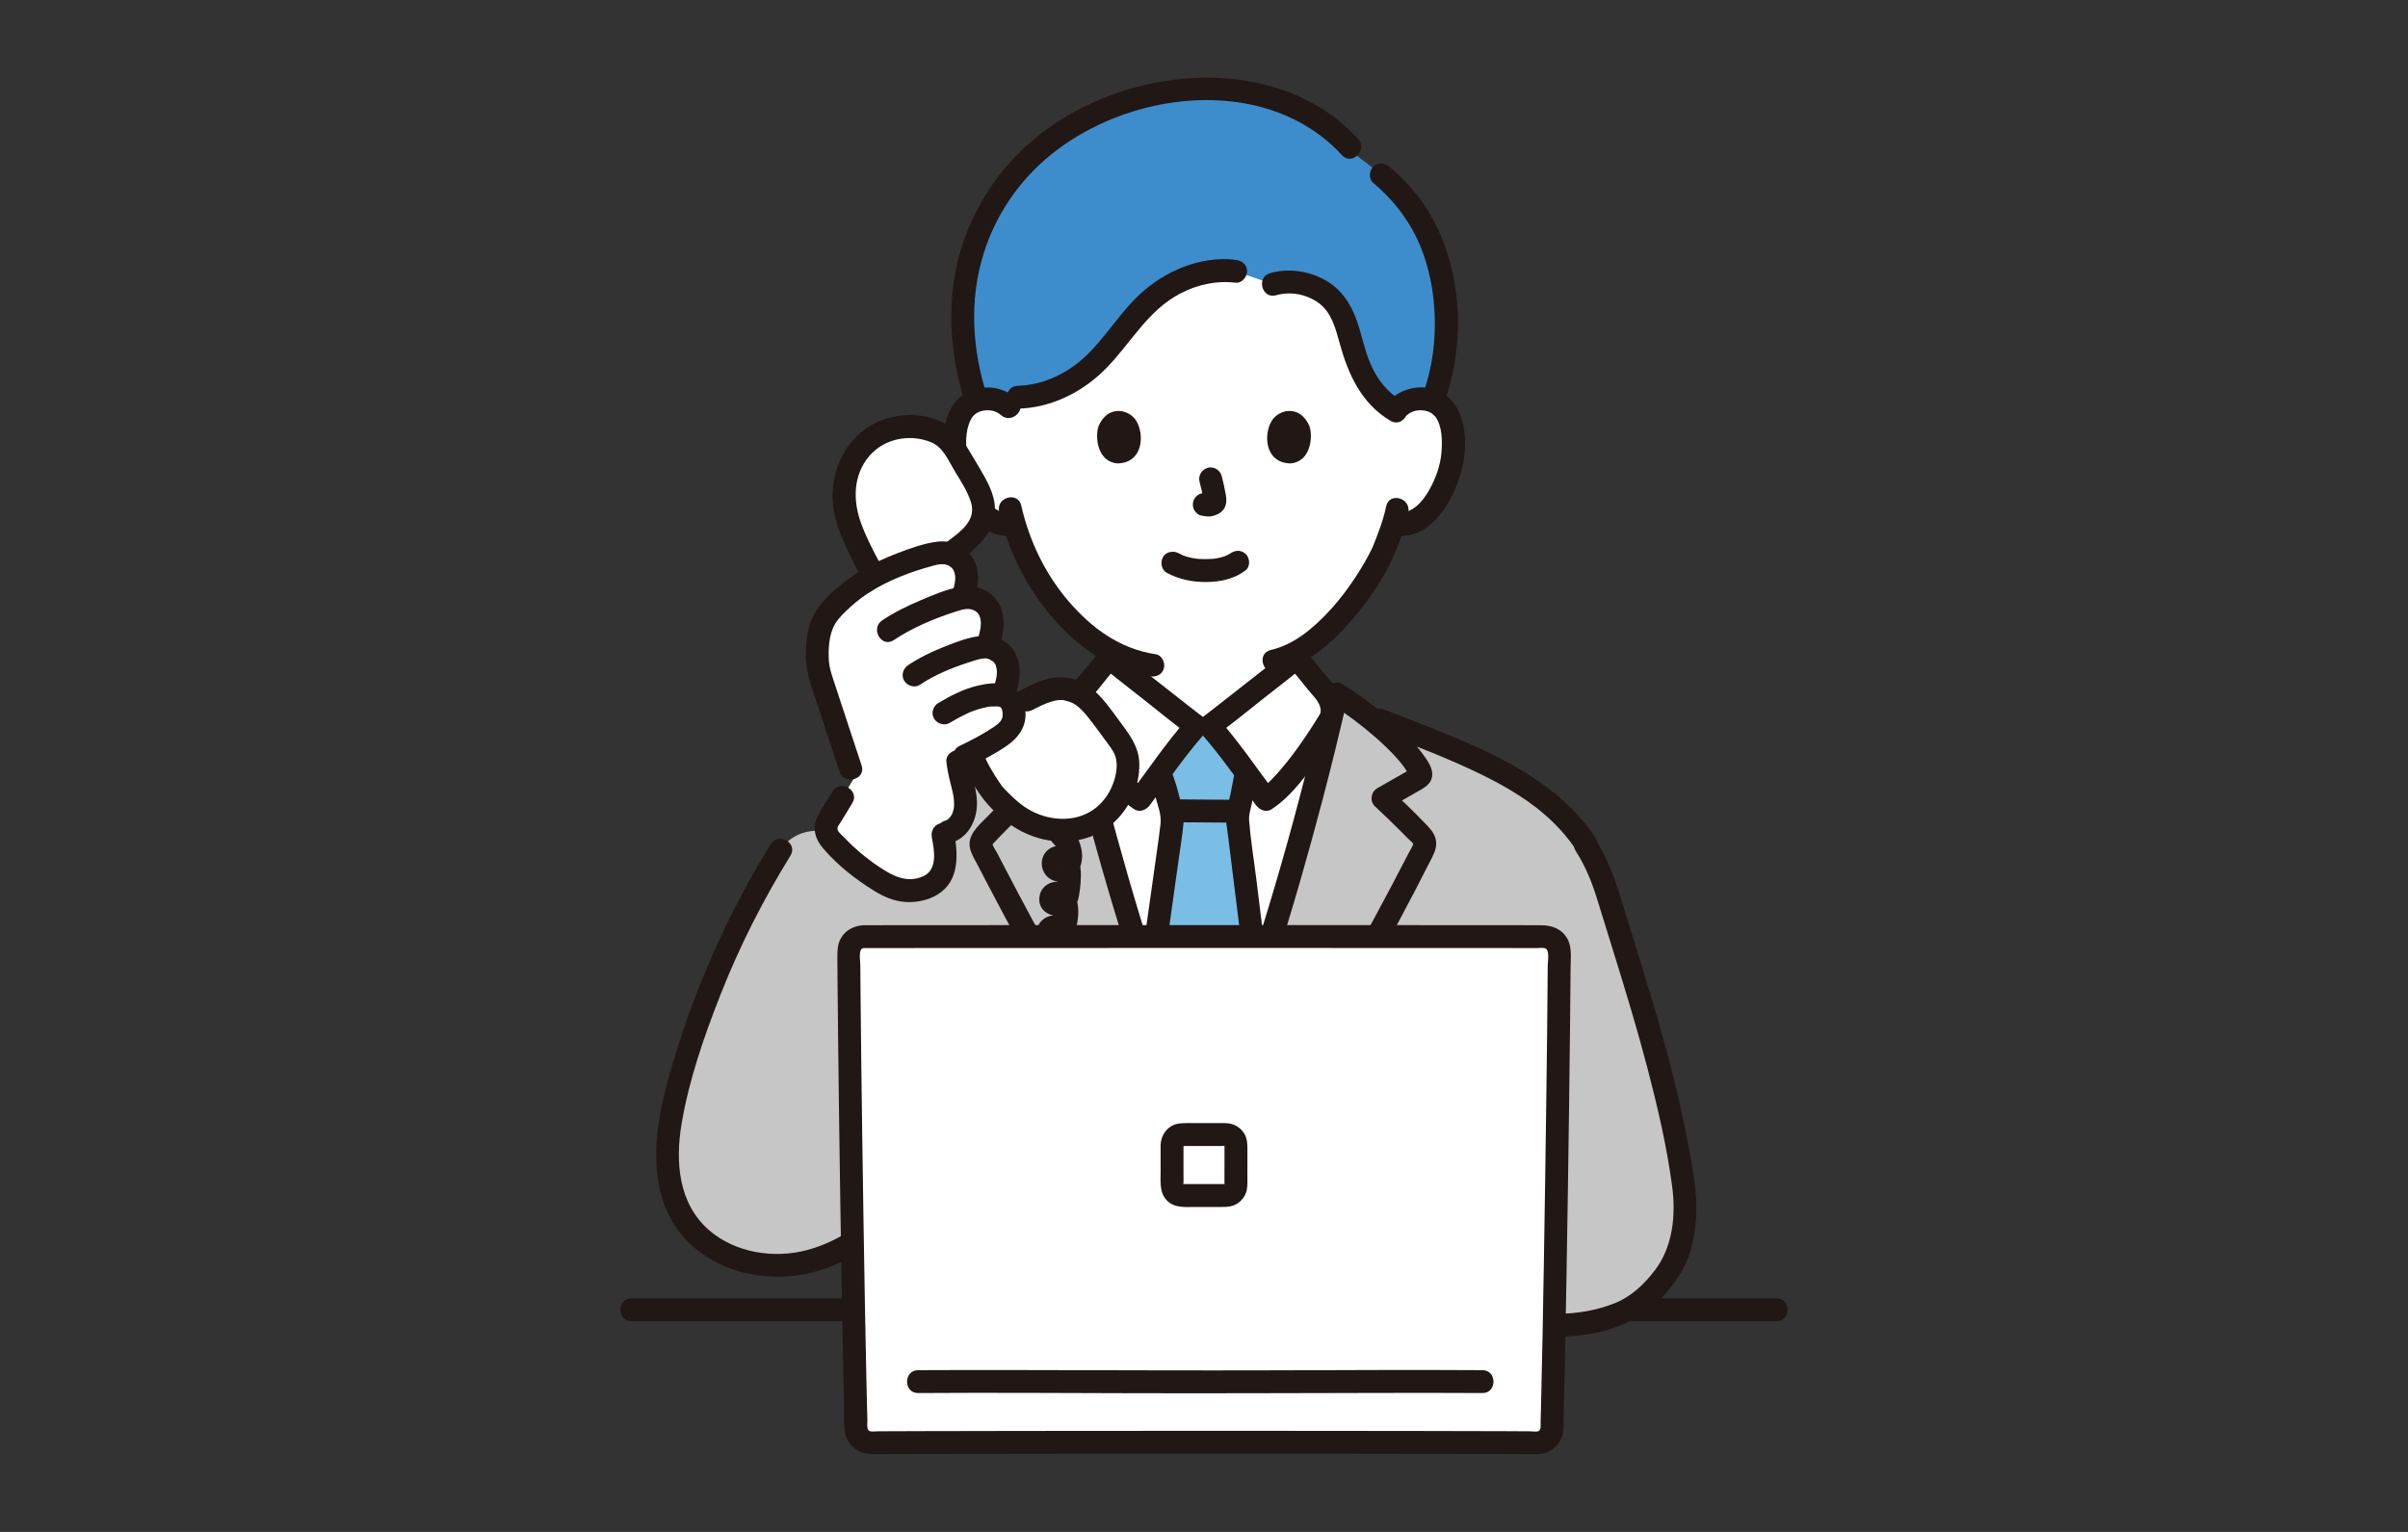
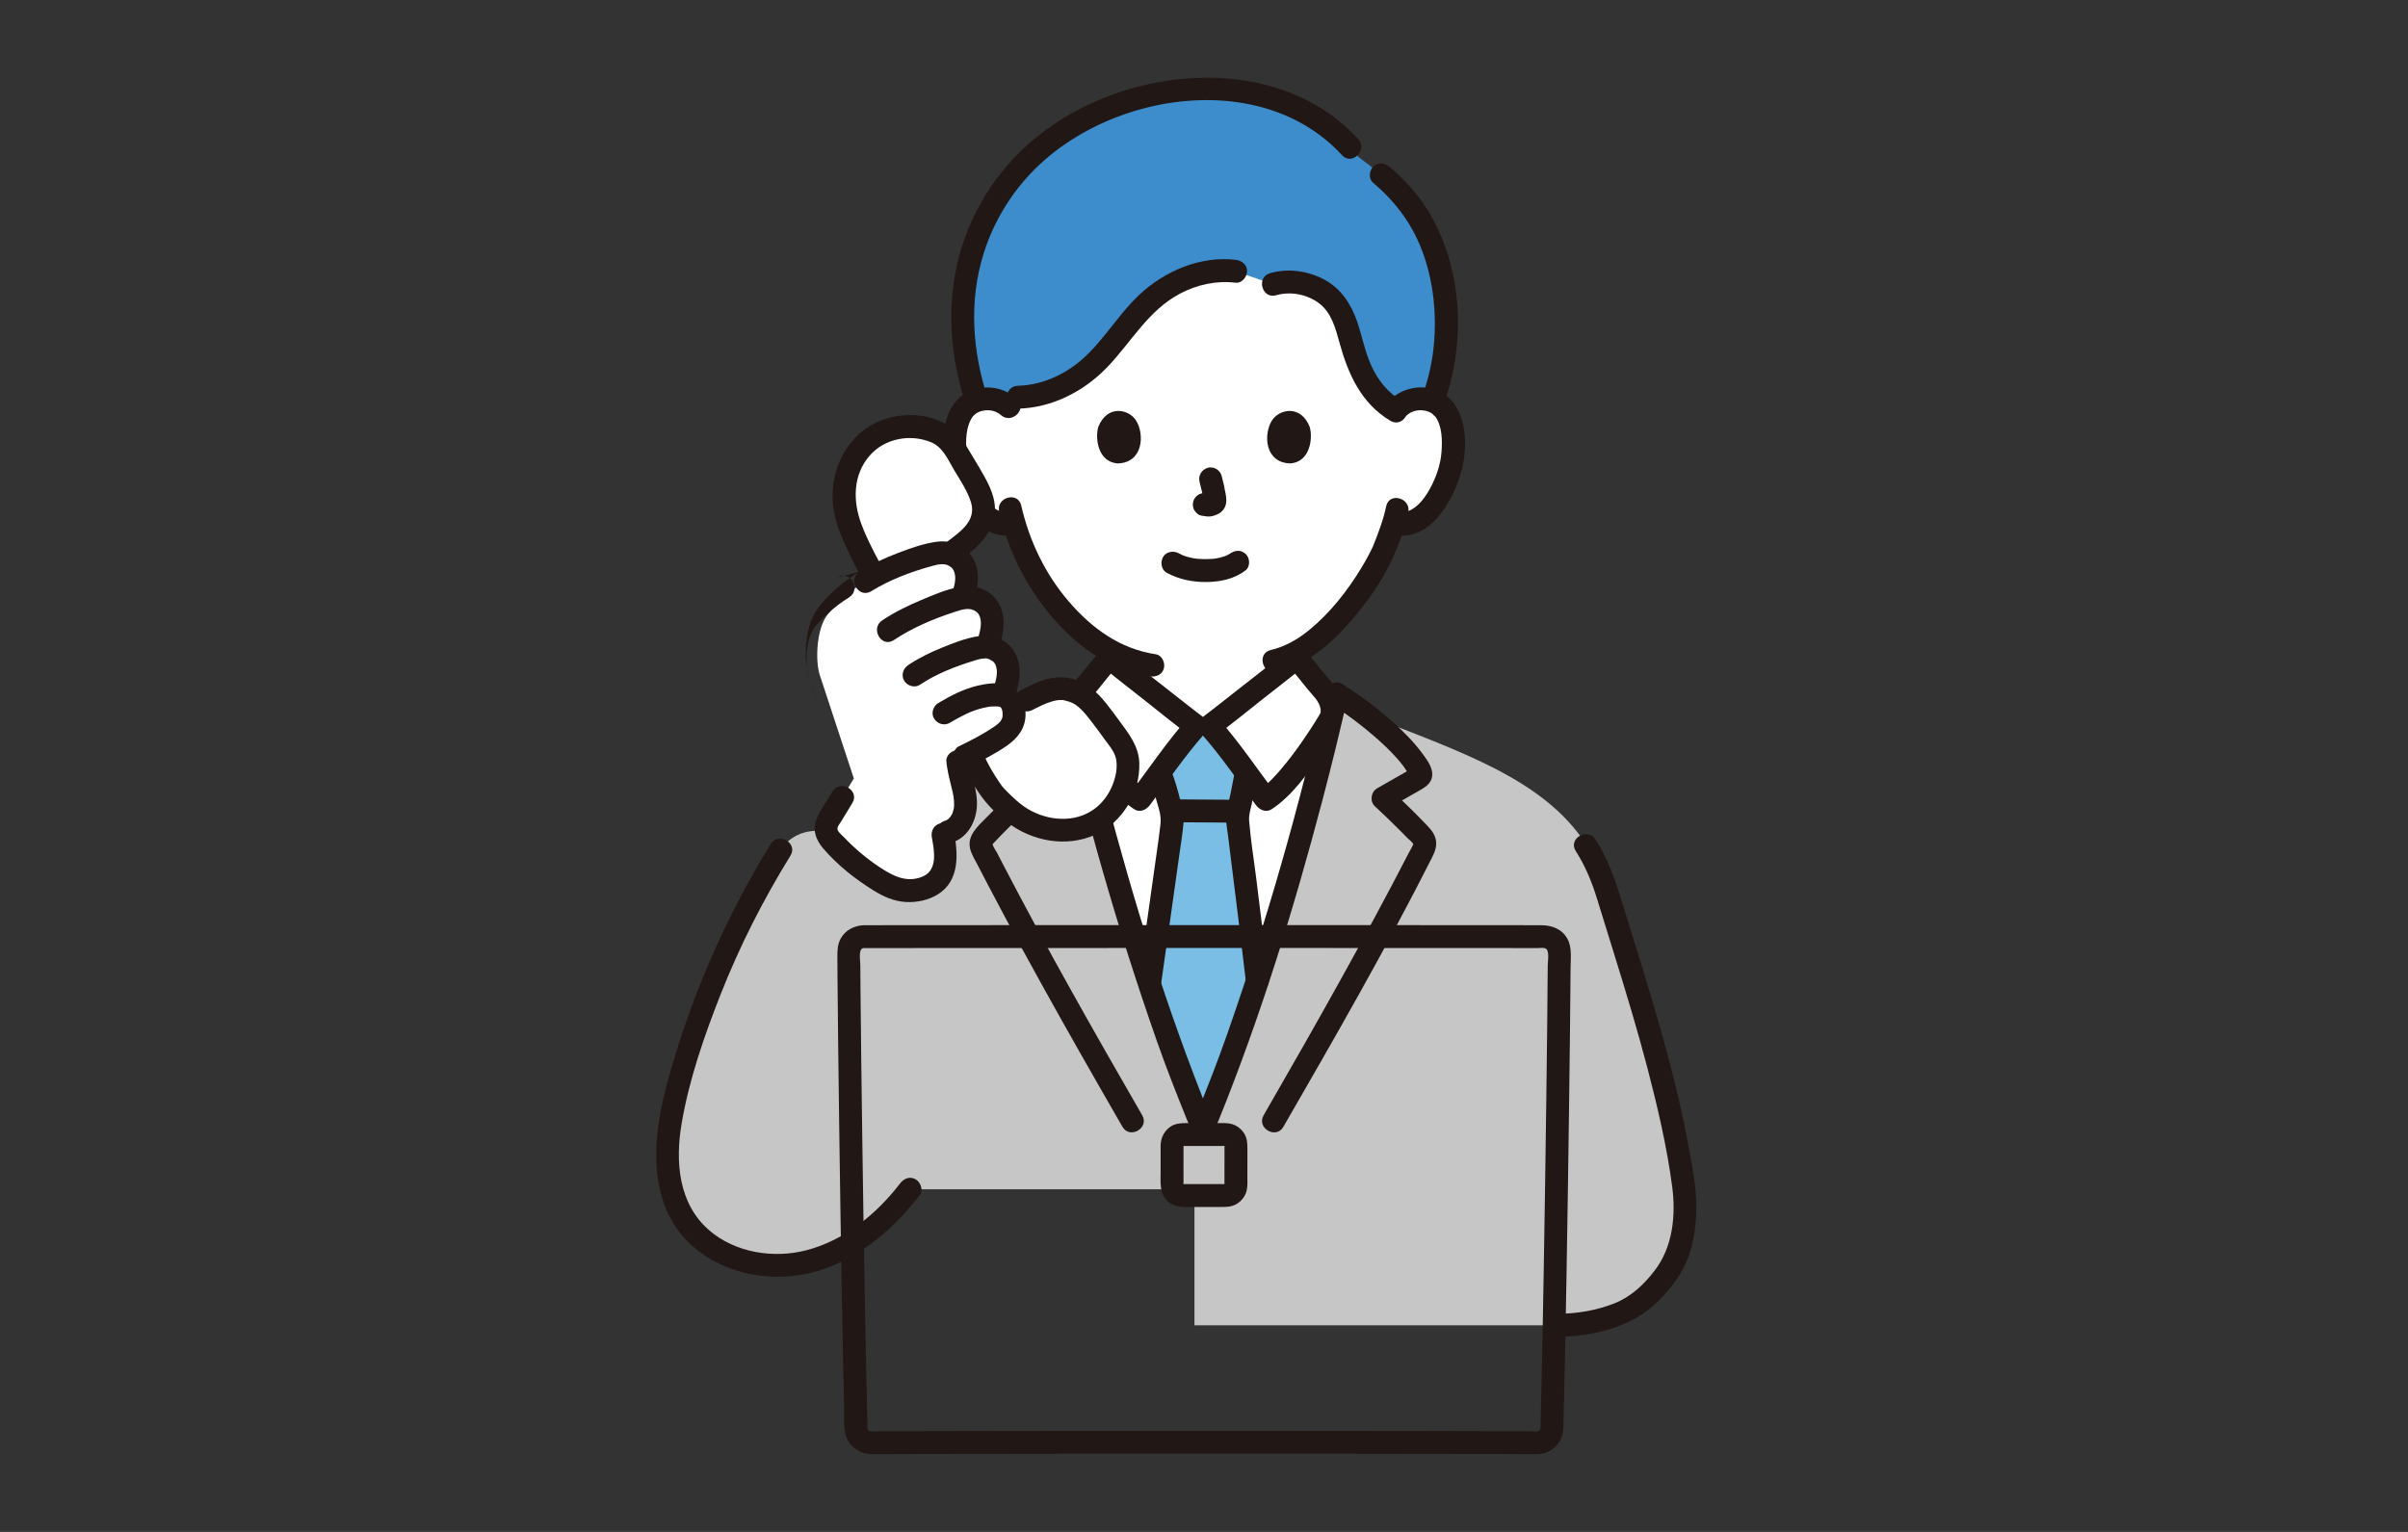
<svg xmlns="http://www.w3.org/2000/svg" width="220" height="140" version="1.1" viewBox="0 0 220 140">
  <rect x="0" y="0" width="220" height="140" fill="#333333" stroke="none" />
  <defs>
    <style>
      .cls-1 {
        fill: none;
      }

      .cls-2 {
        fill: #c6c6c6;
      }

      .cls-3 {
        fill: #fff;
      }

      .cls-4 {
        fill: #7abee6;
      }

      .cls-5 {
        fill: #3d8dcc;
      }

      .cls-6 {
        fill: #211715;
      }
    </style>
  </defs>
  <g>
    <g id="_レイヤー_1" data-name="レイヤー_1">
      <g id="c">
-         <path class="cls-6" d="M57.69,120.742h104.619c1.346,0,1.348-2.091,0-2.091H57.691c-1.346,0-1.348,2.091,0,2.091h0Z" />
        <path class="cls-3" d="M127.823,37.189c.575-.553,1.351-.761,2.014-.737,1.444.051,2.058.832,2.323,1.29.789,1.369.756,3.891.226,5.451-.375,1.105-.99,2.796-2.471,4.008-.61.5-1.509.829-2.368.683,0,0-.082-.014-.227-.038-.273.9-.609,1.783-.815,2.212-.598,1.622-3.88,7.28-8.046,9.548v.52c-.346.28-7.401,5.843-7.936,6.222h-1.243c-.535-.379-7.59-5.942-7.936-6.222v-.661c-1.677-.925-3.209-2.282-4.674-4.036-2.134-2.554-3.349-5.306-4.021-7.586-.916.236-1.905-.104-2.562-.641-1.481-1.212-2.096-2.903-2.471-4.008-.53-1.56-.563-4.082.226-5.451.264-.459.879-1.239,2.323-1.29.663-.024,1.439.184,2.014.737,0,0-6.813-18.313,17.823-18.313s17.823,18.313,17.823,18.313h0Z" />
        <path class="cls-2" d="M109.232,101.514c-2.228-5.53-2.882-7.594-4.725-13.252-2.586-7.941-4.989-16.675-6.828-24.842-2.35,1.505-6.435,4.639-7.616,7.074-.053.109-8.067,8.636-10.996,6.882-5.729-3.431-7.749.294-7.749.294-4.132,6.663-7.284,13.932-9.324,21.503-1.07,3.97-1.768,8.461.351,11.984,2.123,3.53,6.735,5.068,10.782,4.299,4.047-.769,7.513-3.491,10.007-6.77h25.994v12.43h33.155c2.686,0,4.997-.681,6.437-1.419,1.542-.79,2.703-2.132,3.716-3.538,1.46-2.026,1.835-4.763,1.465-7.233-.534-3.573-1.287-7.083-2.168-10.56-1.451-5.73-3.249-11.372-4.988-17.066-.472-1.546-.955-2.723-1.83-4.082l-.075-.152c-3.879-5.895-11.44-8.378-20.062-11.76-.962-.745-1.9-1.399-2.657-1.884-1.839,8.167-4.242,16.9-6.828,24.842-1.916,5.884-2.547,7.88-4.998,13.929h-.791c-.094-.231-.185-.457-.273-.676h0Z" />
        <path class="cls-5" d="M98.219,34.636c-1.483.957-3.27,1.639-5.225,1.666l-.818.887c-.575-.553-1.351-.761-2.014-.737-.366.013-.68.073-.946.163-1.157-3.511-1.664-7.421-.95-11.325.645-3.528,2.241-6.891,4.605-9.591,7.369-8.418,23.646-11.098,31.226-1.365,1.099.821,2.204,1.669,3.204,2.627,5.053,4.843,5.96,13.392,3.586,19.692-.289-.11-.636-.185-1.051-.2-.787-.028-1.732.27-2.311,1.085-2.684-1.576-3.509-4.184-4.17-6.611-.362-1.329-.75-2.708-1.904-3.779s-3.315-1.739-5.141-1.172l-3.421-1.184c-2.936-.388-5.927.977-7.81,2.658s-3.025,3.69-4.742,5.452c-.603.619-1.317,1.218-2.12,1.736h0Z" />
        <path class="cls-6" d="M124.087,12.702c-4.819-5.266-12.381-6.5-19.116-5.02-3.327.731-6.568,2.126-9.329,4.128-3.26,2.363-5.732,5.527-7.241,9.266-2.039,5.052-1.864,10.675-.198,15.803.414,1.274,2.434.729,2.016-.556-1.387-4.268-1.705-8.824-.355-13.145,1.114-3.566,3.268-6.719,6.174-9.061,4.764-3.839,11.549-5.728,17.587-4.685,3.446.595,6.608,2.154,8.983,4.749.91.995,2.386-.487,1.478-1.478h0Z" />
        <path class="cls-6" d="M132.073,36.436c1.882-5.552,1.467-12.237-1.664-17.27-.938-1.507-2.122-2.792-3.475-3.934-.431-.364-1.055-.423-1.478,0-.374.374-.433,1.113,0,1.478,2.147,1.813,3.736,4.003,4.643,6.676.879,2.593,1.153,5.349.909,8.071-.135,1.506-.464,2.991-.95,4.423-.433,1.277,1.586,1.825,2.016.556h0Z" />
        <path class="cls-6" d="M116.589,26.983c1.304-.377,2.79-.096,3.888.707,1.173.858,1.544,2.33,1.91,3.655.791,2.87,1.986,5.527,4.643,7.112,1.158.691,2.211-1.116,1.055-1.806-1.304-.778-2.213-1.915-2.828-3.294-.572-1.282-.818-2.668-1.272-3.989-.544-1.579-1.468-2.992-2.969-3.803s-3.328-1.078-4.982-.599c-1.29.373-.741,2.391.556,2.016h0Z" />
        <path class="cls-6" d="M112.89,23.745c-3.189-.382-6.46,1.01-8.769,3.165-2.286,2.133-3.733,5.072-6.401,6.805-1.422.923-3.023,1.501-4.726,1.542-1.343.033-1.348,2.124,0,2.091,3.108-.075,6.013-1.559,8.151-3.777,2.219-2.304,3.75-5.205,6.673-6.741,1.566-.823,3.311-1.204,5.073-.993.561.067,1.045-.529,1.045-1.045,0-.621-.482-.978-1.045-1.045h0Z" />
        <path class="cls-6" d="M106.621,52.361c1.112.587,2.309.836,3.567.829,1.299-.008,2.589-.273,3.626-1.081.433-.338.381-1.129,0-1.478-.46-.422-1.016-.36-1.478,0,.324-.253.102-.08.018-.027-.07.045-.142.087-.216.125-.098.051-.339.108-.047.032-.101.026-.199.077-.298.108-.273.088-.552.145-.835.19.156-.025.055-.008-.043.002-.082.008-.164.015-.246.02-.198.013-.396.018-.593.017-.177,0-.355-.007-.531-.019-.081-.006-.162-.012-.243-.02-.037-.003-.334-.056-.081-.008-.263-.05-.523-.096-.78-.173-.109-.033-.216-.072-.324-.109-.255-.087.187.093-.044-.016-.134-.063-.266-.129-.396-.198-.484-.255-1.159-.139-1.431.375-.255.483-.141,1.158.375,1.431h0Z" />
        <path class="cls-6" d="M109.594,44.039c.152.582.299,1.172.386,1.767l-.037-.278c.01.081.015.162.007.244l.037-.278c-.006.038-.014.074-.027.11l.105-.25c-.011.026-.023.047-.039.071l.163-.212c-.018.022-.035.039-.058.057l.212-.163c-.045.029-.092.052-.14.074l.25-.105c-.077.032-.153.056-.236.069l.278-.037c-.074.009-.147.008-.221,0l.278.037c-.084-.012-.166-.032-.249-.043-.139-.044-.278-.05-.417-.019-.139.006-.269.047-.389.124-.217.127-.424.375-.48.625-.061.267-.048.568.105.805.136.211.364.445.625.48.203.027.399.078.605.088.322.014.62-.086.907-.218.358-.165.639-.494.734-.879.081-.327.047-.604-.008-.932-.096-.569-.228-1.133-.374-1.692-.066-.252-.256-.494-.48-.625s-.555-.187-.805-.105c-.544.176-.879.719-.73,1.286h0Z" />
        <path class="cls-6" d="M100.347,38.997c-.295.959-.103,3.166,1.714,3.353,2.401-.014,2.53-2.682,1.721-3.936-.662-1.027-2.608-1.454-3.435.583Z" />
        <path class="cls-6" d="M119.652,38.997c.295.959.103,3.166-1.714,3.353-2.401-.014-2.53-2.682-1.721-3.936.662-1.027,2.608-1.454,3.435.583Z" />
        <path class="cls-6" d="M92.916,36.449c-1.215-1.09-2.959-1.346-4.445-.654-1.073.5-1.72,1.51-2.02,2.626-.703,2.615-.036,5.651,1.454,7.883,1.009,1.512,2.606,2.882,4.549,2.625.56-.074,1.045-.427,1.045-1.045,0-.507-.482-1.12-1.045-1.045-1.451.192-2.435-.98-3.078-2.141-.561-1.011-.977-2.178-1.07-3.335-.086-1.076-.082-2.41.585-3.322.041-.058.033-.046-.024.034.044-.05.089-.099.136-.145.02-.018.231-.186.133-.117.216-.152.444-.234.703-.282.567-.105,1.163.007,1.599.397.999.896,2.482-.578,1.478-1.478h0Z" />
        <path class="cls-6" d="M128.562,37.928c.415-.372.975-.491,1.521-.414.283.041.548.134.781.299-.064-.044.361.375.22.193.699.899.696,2.281.609,3.357-.09,1.132-.493,2.27-1.032,3.265-.641,1.184-1.637,2.405-3.115,2.21-.561-.074-1.045.534-1.045,1.045,0,.626.483.971,1.045,1.045,3.182.421,5.14-3.081,5.909-5.654.681-2.278.673-5.797-1.536-7.268-1.484-.989-3.546-.715-4.836.442-1.004.9.479,2.375,1.478,1.478h0Z" />
        <path class="cls-6" d="M126.647,46.26c-.267,1.294-.77,2.565-1.208,3.666-.059.148.102-.212-.003.003-.036.074-.068.149-.103.223-.088.184-.18.366-.275.547-.219.416-.454.825-.698,1.226-1.281,2.103-2.841,4.089-4.753,5.655-1.041.852-2.213,1.523-3.509,1.824-1.31.304-.756,2.321.556,2.016,2.727-.633,5-2.615,6.782-4.686,1.478-1.717,2.853-3.647,3.793-5.718.068-.149.132-.301.194-.453.018-.044.108-.261.047-.119-.063.149.005-.007.016-.03.06-.133.115-.269.171-.403.076-.184.15-.369.22-.555.322-.859.601-1.739.786-2.638.271-1.313-1.744-1.875-2.016-.556h0Z" />
        <path class="cls-6" d="M91.285,46.752c.812,3.578,2.492,6.922,4.887,9.702,2.317,2.689,5.303,4.826,8.877,5.357.558.083,1.124-.139,1.286-.73.135-.493-.168-1.202-.73-1.286-3.264-.485-5.839-2.364-7.954-4.819-2.161-2.509-3.619-5.559-4.349-8.78-.298-1.312-2.314-.757-2.016.556h0Z" />
        <path class="cls-3" d="M109.505,102.19c-2.451-6.048-3.082-8.045-4.998-13.929-2.374-7.291-4.594-15.249-6.365-22.825-.192-.707.141-1.628.585-2.142.797-.923,1.801-2.258,2.615-3.169.346.28,7.401,5.843,7.936,6.222h1.243c.535-.379,7.59-5.942,7.936-6.222.815.911,1.819,2.246,2.615,3.169.444.514.777,1.435.585,2.142-1.771,7.575-3.991,15.534-6.365,22.825-1.916,5.884-2.547,7.88-4.998,13.929h-.791Z" />
        <path class="cls-4" d="M107.374,96.738c.566,1.531,1.224,3.214,2.131,5.452h.791c2.256-5.568,2.97-7.702,4.564-12.597-.773-6.627-1.795-14.508-1.795-14.74,0-.417.095-.83.19-1.238.047-.185.09-.37.128-.555.204-.92.241-1.391.479-2.367l.015-.047c-1.138-1.535-2.515-3.355-3.354-4.298h-1.243c-.832.936-2.192,2.733-3.325,4.259.064.18.106.298.106.298.316.659.403,1.314.582,1.892.223.713.447,1.446.46,2.192.007.39-1.069,7.863-2.066,14.893.902,2.768,1.526,4.654,2.34,6.856h0Z" />
        <path class="cls-6" d="M104.354,101.923c-4.417-7.657-8.783-15.348-12.854-23.196-.137-.264-.273-.528-.409-.791-.114-.221-.363-.544-.404-.788-.01-.057-.179.204.105-.111.185-.205.379-.403.571-.602.914-.946,1.869-1.853,2.828-2.753.49-.46.359-1.316-.212-1.642-.562-.321-1.124-.642-1.686-.963-.25-.142-.5-.285-.749-.428-.156-.089-.312-.178-.468-.267-.062-.036-.125-.071-.187-.107-.127-.082-.126-.07.001.038l.143.528c-.005.122-.014.041.041-.027.061-.077.101-.179.152-.264.089-.147.184-.289.283-.43.206-.294.439-.568.678-.836.616-.691,1.29-1.329,1.987-1.937,1.268-1.106,2.621-2.115,4.035-3.025l-1.536-.625c2.397,10.623,5.41,21.134,9.01,31.412.868,2.479,1.83,4.923,2.816,7.358.212.523.697.892,1.286.73.496-.136.944-.76.73-1.286-3.862-9.537-6.909-19.419-9.526-29.365-.821-3.122-1.59-6.257-2.3-9.405-.145-.642-.985-.979-1.536-.625-2.177,1.401-4.298,3.018-6.084,4.897-.781.822-1.891,1.95-2.1,3.11-.19,1.056.758,1.495,1.521,1.93.812.463,1.624.927,2.436,1.39l-.212-1.642c-.884.829-1.763,1.663-2.611,2.529-.768.784-1.78,1.643-1.461,2.868.135.517.447,1.005.69,1.478.273.53.548,1.059.824,1.588.529,1.013,1.064,2.024,1.603,3.032,2.233,4.179,4.538,8.32,6.876,12.442,1.296,2.285,2.603,4.563,3.916,6.838.672,1.165,2.48.114,1.806-1.055h0Z" />
        <path class="cls-6" d="M117.251,102.978c4.677-8.108,9.355-16.244,13.579-24.601.288-.57.497-1.128.318-1.77-.171-.613-.662-1.058-1.087-1.502-.958-1-1.962-1.955-2.973-2.902l-.212,1.642c.812-.463,1.624-.927,2.436-1.39.734-.419,1.6-.798,1.539-1.791-.038-.627-.507-1.268-.871-1.762-.384-.522-.801-1.018-1.248-1.487-1.786-1.88-3.907-3.497-6.084-4.897-.551-.355-1.391-.017-1.536.625-2.397,10.623-5.41,21.134-9.01,31.412-.868,2.479-1.83,4.923-2.816,7.358-.212.524.231,1.149.73,1.286.598.164,1.073-.205,1.286-.73,3.862-9.537,6.909-19.419,9.526-29.365.821-3.122,1.59-6.257,2.3-9.405l-1.536.625c1.414.91,2.767,1.919,4.035,3.025.678.592,1.334,1.212,1.937,1.881.242.269.479.544.69.838.101.141.197.284.288.431.053.086.099.181.156.264.041.06.077.245.07.08l.143-.528c.084-.161.074-.07-.092.015-.159.082-.313.179-.468.267-.281.16-.562.321-.843.481-.562.321-1.124.642-1.686.963-.571.326-.701,1.183-.212,1.642.833.781,1.662,1.568,2.465,2.381.17.173.34.346.508.522.141.147.509.415.567.604.016.052.003-.157-.035-.041-.09.27-.274.534-.404.788-.998,1.938-2.017,3.866-3.051,5.785-2.117,3.934-4.294,7.836-6.5,11.721-1.23,2.165-2.469,4.325-3.713,6.482-.673,1.168,1.133,2.222,1.806,1.055h0Z" />
        <path class="cls-6" d="M112.793,73.091c-1.839,0-3.677-.038-5.516-.039-.547,0-1.071.481-1.045,1.045s.46,1.045,1.045,1.045c1.839,0,3.677.038,5.516.039.547,0,1.071-.481,1.045-1.045s-.46-1.045-1.045-1.045h0Z" />
        <path class="cls-6" d="M112.852,70.415c-.171.72-.285,1.451-.437,2.176-.156.742-.424,1.516-.396,2.282.019.499.116,1.005.177,1.5.321,2.602.649,5.203.968,7.806.222,1.812.44,3.624.652,5.436.065.561.433,1.045,1.045,1.045.514,0,1.111-.481,1.045-1.045-.359-3.078-.738-6.155-1.12-9.231-.222-1.787-.522-3.584-.663-5.38-.04-.507.116-.991.227-1.482.191-.847.317-1.707.518-2.552.311-1.308-1.705-1.867-2.016-.556h0Z" />
        <path class="cls-6" d="M106.092,89.814c.548-3.862,1.105-7.722,1.639-11.586.139-1.004.313-2.012.398-3.023.054-.636-.083-1.289-.246-1.901-.261-.982-.503-1.999-.921-2.928-.232-.515-.98-.639-1.431-.375-.53.31-.608.913-.375,1.431.188.418.269.879.386,1.32.116.438.268.866.375,1.307.101.417.156.815.11,1.239-.115,1.043-.22,1.705-.371,2.79-.517,3.725-1.053,7.448-1.582,11.171-.079.558.137,1.123.73,1.286.49.135,1.206-.168,1.286-.73h0Z" />
        <path class="cls-6" d="M100.603,59.386c-.494.558-.96,1.14-1.427,1.721-.487.606-1.036,1.187-1.479,1.825-.694,1-.889,2.357-.265,3.426,1.033,1.769,2.245,3.465,3.544,5.047.776.945,1.617,1.874,2.647,2.55.511.335,1.106.058,1.431-.375,1.63-2.177,3.164-4.452,4.966-6.493.476-.539.356-1.235-.212-1.642-.061-.044-.121-.09-.181-.135-.073-.055-.428-.329-.161-.122-.313-.242-.624-.485-.936-.728-.866-.676-1.731-1.355-2.595-2.035-1.285-1.011-2.579-2.012-3.852-3.038-.439-.354-1.049-.429-1.478,0-.366.366-.442,1.122,0,1.478,1.303,1.051,2.627,2.075,3.943,3.11,1.393,1.096,2.764,2.243,4.205,3.276l-.212-1.642c-1.92,2.174-3.557,4.597-5.293,6.916l1.431-.375c-.389-.255-.764-.606-1.186-1.046-.457-.476-.883-.98-1.295-1.495-.773-.97-1.483-1.993-2.161-3.031-.241-.369-.478-.741-.705-1.119-.068-.114-.153-.23-.205-.353-.048-.112.016-.006.021.034-.015-.115-.015-.232.003-.349.111-.713.737-1.25,1.169-1.786.581-.719,1.151-1.447,1.764-2.14.889-1.004-.584-2.488-1.478-1.478h0Z" />
        <path class="cls-6" d="M117.718,60.864c.613.692,1.184,1.42,1.764,2.14.431.534,1.058,1.073,1.169,1.786.018.114.02.229.007.342,0-.006.069-.149.017-.027s-.137.239-.205.353c-.227.378-.464.75-.705,1.119-.678,1.038-1.388,2.062-2.161,3.031-.411.515-.838,1.02-1.295,1.495-.423.44-.797.791-1.186,1.046l1.431.375c-1.736-2.319-3.373-4.742-5.293-6.916l-.212,1.642c1.441-1.033,2.812-2.181,4.205-3.276,1.316-1.034,2.64-2.059,3.943-3.11.44-.355.369-1.109,0-1.478-.435-.435-1.038-.355-1.478,0-1.273,1.026-2.567,2.028-3.852,3.038-.864.679-1.728,1.358-2.595,2.035-.311.243-.623.486-.936.728.267-.206-.088.068-.161.122-.06.045-.12.091-.181.135-.568.407-.687,1.103-.212,1.642,1.802,2.041,3.336,4.316,4.966,6.493.325.433.915.714,1.431.375,1.904-1.25,3.314-3.299,4.594-5.14.517-.743,1.019-1.498,1.486-2.273.608-1.009.609-2.08.105-3.155-.338-.722-.963-1.314-1.459-1.93-.561-.697-1.115-1.4-1.708-2.07-.894-1.009-2.368.474-1.478,1.478h0Z" />
        <path class="cls-1" d="M75.226,77.064c3.681-5.593,10.677-8.115,18.748-11.247" />
-         <path class="cls-6" d="M145.743,76.536c-3.267-4.912-8.759-7.48-14.048-9.637-1.766-.72-3.548-1.401-5.325-2.09-.527-.204-1.147.225-1.286.73-.162.591.202,1.081.73,1.286,2.874,1.115,5.769,2.192,8.564,3.496,2.392,1.116,4.77,2.399,6.771,4.141,1.06.923,2.009,1.959,2.788,3.129.742,1.115,2.553.069,1.806-1.055h0Z" />
        <path class="cls-6" d="M143.962,77.773c.889,1.394,1.475,2.827,1.958,4.403.533,1.736,1.075,3.47,1.612,5.204,1.057,3.413,2.095,6.833,2.997,10.291.921,3.531,1.761,7.126,2.242,10.746.35,2.637.068,5.523-1.586,7.684-.982,1.284-2.15,2.395-3.668,3.002-1.663.665-3.45.955-5.235.967-1.345.009-1.348,2.1,0,2.091,3.343-.022,6.887-.88,9.296-3.327,1.125-1.143,2.123-2.461,2.679-3.975.541-1.475.727-3.106.72-4.67-.009-1.745-.352-3.482-.665-5.193-.341-1.862-.738-3.712-1.181-5.552-.889-3.696-1.961-7.344-3.075-10.977-.639-2.085-1.293-4.166-1.935-6.25-.599-1.942-1.254-3.776-2.353-5.499-.721-1.131-2.532-.084-1.806,1.055h0Z" />
-         <path class="cls-6" d="M96.236,77.088c.279.262.477.572.524.961.005.039-.066.541-.083.517l.308-.037.277.409-.436.44-.19-.082c-.063.017-.031-.251-.02.007.003.085.024.174.03.26.042.544.007,1.103-.069,1.642-.022.156-.047.393-.101.505.07-.144.04-.047-.007-.049.033,0,.092-.037.128-.007.103.012.18.074.233.186.309.168.256.328-.16.48-.585.498-.327.127-.327.433,0,.357.074.706.022,1.074-.033.232-.096.468-.177.688-.035.095-.072.181-.117.272-.024.051-.051.101-.081.15-.078.121-.041.095.109-.08h.556c.182.185.231.218.149.099-.185-.328-.351-.064-.5.793-.768-.05-.171-.187-.264-.022-.05.088.003.576-.03.711-.145.596-.46,1.156-.841,1.634-.351.441-.431,1.048,0,1.478.364.364,1.125.444,1.478,0,.944-1.187,1.742-2.662,1.44-4.23-.133-.69-.583-1.361-1.275-1.584-.757-.244-1.606.119-1.944.835-.318.675.004,1.457.528,1.933.723.656,1.732.432,2.273-.326.785-1.099,1.091-2.914.622-4.197-.24-.659-.724-1.202-1.431-1.354-.809-.174-1.658.326-1.857,1.142-.401,1.641,1.482,2.424,2.69,1.587.538-.372.789-.903.893-1.539.132-.808.216-1.635.135-2.453-.075-.758-.301-1.443-1.002-1.842-.765-.436-1.811-.247-2.294.514-.472.744-.247,1.776.483,2.26.724.48,1.64.355,2.247-.252,1.228-1.229.714-3.359-.437-4.437-.981-.919-2.463.556-1.478,1.478h0Z" />
        <path class="cls-3" d="M79.883,52.61c-.35-.402-1.471-2.685-1.685-3.189-.403-.949-.811-1.911-.995-2.929-.418-2.314.44-4.74,2.045-6.123s3.873-1.728,5.899-1.031c.524.18,1.046.433,1.46.85.328.33.575.748.817,1.16.551.938,1.431,2.317,1.908,3.339.487,1.045.621,1.478.452,2.589-.094.619-.534,1.282-1.697,2.359l-.997.751" />
        <path class="cls-3" d="M88.988,69.433c.229.858,1.552,2.884,1.928,3.281.709.749,1.415,1.425,2.275,2,1.954,1.308,4.623,1.501,6.533.582s3.132-2.86,3.303-4.995c.044-.553.02-1.132-.196-1.677-.172-.433-.456-.826-.737-1.212-.639-.879-1.586-2.213-2.314-2.996-.785-.844-1.107-1.113-2.193-1.402-.604-.161-1.373-.157-2.825.478l-.984.499" />
        <path class="cls-3" d="M90.89,63.51c.148,0,.287.004.427.017.893.07,1.22.841,1.289,1.272.213,1.276-.353,1.943-1.337,2.579-1.342.867-2.361,1.363-3.772,2.03.044.862.314,1.686.51,2.526.183.78.301,1.603.109,2.378-.231.937-.98,1.799-2.008,1.764.157.832.335,1.681.261,2.531-.065.784-.37,1.581-.984,2.069-.24.192-.518.327-.806.436-.945.357-2.017.388-2.962.035-.37-.139-.719-.331-1.059-.536-1.655-.998-3.167-2.235-4.474-3.659-.309-.335-.627-.727-.636-1.189-.004-.379.196-.727.396-1.05.723-1.189.727-1.198,2.165-3.568-1.032-3.145-2.069-6.29-3.106-9.435-.44-1.333-.309-4.278.706-5.541,1.002-1.25,2.169-2.239,3.459-3.04,1.777-1.106,3.785-1.856,5.915-2.444.466-.126,1.224-.261,1.686-.113.762.248,1.32.706,1.529,1.446.213.741.1,1.538-.144,2.265l.044.344c.301-.044.605-.048.836.017.771.222,1.342.662,1.577,1.394.24.732.152,1.533-.065,2.269l-.17.832c.061.009.118.017.17.035.749.213,1.307.64,1.533,1.35.231.71.148,1.485-.061,2.2l-1.028.784Z" />
        <path class="cls-6" d="M70.415,77.141c-2.406,3.89-4.472,7.976-6.204,12.209-.861,2.104-1.633,4.244-2.313,6.412-.65,2.072-1.263,4.174-1.63,6.318-.684,3.988-.436,8.394,2.593,11.412,2.631,2.622,6.56,3.59,10.168,3.035,4.525-.695,8.299-3.781,11.008-7.315.344-.448.069-1.17-.375-1.431-.539-.315-1.086-.074-1.431.375-2.148,2.801-5.085,5.199-8.548,6.101-3.001.782-6.518.237-8.906-1.837-2.8-2.433-3.087-6.248-2.509-9.696.676-4.033,2.06-8.016,3.554-11.811,1.74-4.422,3.899-8.677,6.398-12.718.71-1.148-1.098-2.199-1.806-1.055h0Z" />
-         <path class="cls-6" d="M78.539,52.226c-1.481.934-2.989,2.127-3.969,3.602-.77,1.158-.964,2.753-.95,4.111.017,1.65.635,3.144,1.145,4.691l1.939,5.887c.419,1.272,2.439.727,2.016-.556l-1.738-5.278-.869-2.639c-.201-.61-.355-1.118-.388-1.685-.063-1.083.014-2.388.557-3.322.346-.596.911-1.106,1.414-1.57.588-.541,1.224-1.009,1.899-1.435,1.135-.716.087-2.526-1.055-1.806h0Z" />
+         <path class="cls-6" d="M78.539,52.226c-1.481.934-2.989,2.127-3.969,3.602-.77,1.158-.964,2.753-.95,4.111.017,1.65.635,3.144,1.145,4.691l1.939,5.887l-1.738-5.278-.869-2.639c-.201-.61-.355-1.118-.388-1.685-.063-1.083.014-2.388.557-3.322.346-.596.911-1.106,1.414-1.57.588-.541,1.224-1.009,1.899-1.435,1.135-.716.087-2.526-1.055-1.806h0Z" />
        <path class="cls-6" d="M89.063,54.563c.397-1.248.472-2.736-.364-3.826-.731-.954-1.908-1.381-3.083-1.231-1.213.155-2.415.591-3.554,1.023-1.222.463-2.41,1.012-3.523,1.697-1.144.704-.095,2.513,1.055,1.806,1.709-1.052,3.578-1.756,5.505-2.293.693-.193,1.307-.325,1.816.119.105.092.154.154.219.29.041.086.11.3.128.47.05.472-.074.946-.216,1.39-.409,1.285,1.609,1.835,2.016.556h0Z" />
        <path class="cls-6" d="M91.456,58.585c.365-1.302.391-2.825-.535-3.907-.841-.982-2.094-1.249-3.318-1.025-1.177.215-2.346.726-3.444,1.187-1.236.519-2.439,1.11-3.557,1.853s-.07,2.553,1.055,1.806c1.71-1.136,3.615-1.943,5.562-2.574.738-.239,1.376-.461,1.975-.023.213.156.34.406.393.731.078.472-.021.944-.148,1.397-.363,1.298,1.653,1.852,2.016.556h0Z" />
        <path class="cls-6" d="M92.925,63.005c.358-1.276.372-2.743-.517-3.81-.772-.926-1.971-1.222-3.121-1.038-1.076.172-2.159.607-3.168,1.009-1.1.438-2.152.957-3.138,1.613-.47.312-.672.923-.375,1.431.273.466.958.689,1.431.375,1.547-1.029,3.216-1.666,4.982-2.214.379-.118.697-.202,1.044-.2.183,0-.177-.059.105.01.036.009.256.085.213.067.039.016.329.186.349.203.065.054.125.126.187.237.042.075.003-.03.054.114.033.091.064.202.08.294.077.454-.02.917-.143,1.353-.365,1.298,1.652,1.851,2.016.556h0Z" />
        <path class="cls-6" d="M86.462,69.583c.065.656.2,1.29.362,1.928.147.576.306,1.185.335,1.674.008.14.011.28.006.419-.003.08-.008.159-.016.238.012-.081.007-.055-.016.077-.03.131-.066.257-.107.384-.043.114-.044.116-.003.009-.02.042-.041.084-.064.125-.052.095-.109.189-.174.276.131-.176-.114.103-.143.133-.091.078-.092.081-.002.008-.05.035-.101.067-.154.097-.108.054-.107.057.002.01-.058.022-.116.04-.175.055-.525.15-.905.745-.73,1.286.173.534.723.891,1.286.73,1.464-.419,2.257-1.804,2.376-3.249.061-.749-.083-1.518-.257-2.245-.08-.332-.169-.661-.25-.993-.042-.175-.083-.351-.118-.528-.019-.098-.038-.196-.052-.295-.032-.217.023.245-.015-.139-.054-.542-.442-1.072-1.045-1.045-.52.023-1.103.463-1.045,1.045h0Z" />
        <path class="cls-6" d="M76.068,72.33c-.469.771-1.025,1.539-1.401,2.359-.49,1.069-.169,2.021.563,2.874,1.28,1.491,2.894,2.769,4.559,3.802.912.566,1.847.992,2.931,1.066.996.068,2.111-.164,2.964-.697,2.017-1.26,1.852-3.707,1.467-5.744-.105-.555-.774-.871-1.286-.73-.582.16-.835.729-.73,1.286.224,1.186.561,2.964-.834,3.557-1.455.619-2.719-.048-3.929-.846-1.201-.793-2.301-1.726-3.293-2.77-.157-.166-.505-.436-.562-.67-.059-.242.217-.559.335-.753.34-.561.681-1.12,1.022-1.68.701-1.153-1.106-2.205-1.806-1.055h0Z" />
        <path class="cls-6" d="M88.663,70.007c1.14-.547,2.277-1.129,3.318-1.851.976-.677,1.692-1.573,1.715-2.809.021-1.166-.538-2.31-1.676-2.73-.819-.302-1.877-.152-2.703.044-1.275.302-2.478.924-3.597,1.59-.47.28-.683.953-.375,1.431.305.473.927.674,1.431.375.485-.288.979-.563,1.488-.805.104-.049.208-.097.313-.144.044-.019.087-.038.131-.057-.178.075-.03.014.005,0,.2-.075.399-.152.602-.217.354-.113.711-.189,1.076-.256.115-.021-.115.015-.113.015.027.007.097-.011.129-.014.074-.007.147-.012.221-.016.152-.008.303-.01.455-.004.078.003.156.007.233.014-.254-.024.165.064.02.011-.129-.047.004.011.019.014.05.011.159.136-.026-.035.027.024.053.05.081.073.168.145.009-.026-.003-.025.03-.002.103.169.122.2.123.209-.032-.145.003.008.014.061.033.125.051.185.007.024.026.133.009.029-.021-.126.009.139.009.139.005.097-.014.204-.003.298.014.111.01-.058.015-.079-.011.05-.018.101-.03.15-.01.041-.098.304-.041.156.051-.133-.068.111-.098.164-.123.215.088-.076-.034.052-.061.064-.12.13-.185.192-.068.064-.14.121-.209.183.181-.162-.112.077-.163.112-1.028.693-2.13,1.267-3.246,1.802-.494.237-.664.983-.375,1.431.328.508.902.629,1.431.375h0Z" />
        <path class="cls-6" d="M80.622,51.871c.236.288-.02-.051-.068-.129-.09-.148-.174-.299-.257-.45-.22-.401-.429-.808-.633-1.218-.357-.715-.69-1.437-.97-2.187-.779-2.084-.782-4.457.741-6.227,1.376-1.599,3.728-2.041,5.654-1.234,1.072.449,1.532,1.617,2.096,2.556.555.922,1.204,1.884,1.525,2.919.514,1.657-.925,2.665-2.147,3.584-.45.339-.683.903-.375,1.431.26.444.977.717,1.431.375,1.628-1.226,3.276-2.561,3.28-4.775.003-1.376-.782-2.671-1.454-3.825-.316-.542-.646-1.076-.967-1.615-.397-.666-.783-1.358-1.391-1.857-2.214-1.813-5.868-1.631-8.1.034-2.311,1.724-3.293,4.723-2.792,7.518.245,1.369.848,2.687,1.453,3.932.437.899.859,1.869,1.496,2.647.358.437,1.107.371,1.478,0,.433-.433.359-1.04,0-1.478h0Z" />
        <path class="cls-6" d="M87.98,69.711c.291.994.9,1.928,1.475,2.779.677,1.003,1.532,1.851,2.485,2.596,2.298,1.795,5.459,2.411,8.171,1.179,2.451-1.113,4.058-3.846,3.979-6.523-.047-1.566-.962-2.692-1.849-3.898-.764-1.038-1.541-2.162-2.557-2.973-1.006-.802-2.331-1.129-3.593-.907-1.015.178-1.93.662-2.839,1.123-1.201.609-.143,2.413,1.055,1.806.585-.297,1.145-.598,1.78-.781.386-.112.581-.145.96-.138.308.006-.187-.049.095.009.057.012.113.026.169.04.241.059.498.135.701.236.731.363,1.368,1.251,1.897,1.937.349.453.683.917,1.019,1.38.342.473.767.954.962,1.511.32.914.02,2.12-.381,2.966-.415.874-1.058,1.626-1.893,2.12-1.869,1.106-4.33.738-6.055-.467-.546-.382-1.036-.842-1.504-1.314-.179-.18-.358-.36-.52-.555.15.18.012.014-.022-.035-.073-.105-.148-.209-.22-.315-.274-.402-.533-.816-.774-1.239-.129-.225-.253-.453-.366-.686-.119-.246-.077-.129-.157-.404-.377-1.289-2.395-.741-2.016.556h-.002Z" />
-         <path class="cls-3" d="M110,85.41c-13.247.096-26.43.173-31.111.189-.745.003-1.344.607-1.342,1.352.027,7.605.394,33.924.673,43.598.021.739.632,1.319,1.371,1.308,4.23-.065,17.332-.025,30.408.02,13.076-.045,26.178-.085,30.408-.02.739.011,1.349-.57,1.371-1.308.279-9.674.646-35.993.673-43.598.003-.745-.597-1.349-1.342-1.352-4.681-.016-17.864-.093-31.111-.189Z" />
        <path class="cls-6" d="M78.889,84.553c-.84.048-1.635.435-2.063,1.189-.291.513-.325,1.062-.322,1.635.003.725.009,1.449.014,2.174.016,1.969.037,3.939.059,5.908.058,5.064.129,10.127.207,15.191.076,4.903.159,9.805.264,14.707.021.989.044,1.978.068,2.968.021.87-.078,1.867.122,2.718.281,1.203,1.349,1.864,2.534,1.857.273-.001.545-.005.818-.007,2.252-.015,4.505-.018,6.758-.022,3.589-.007,7.179-.01,10.768-.013,4.216-.003,8.432-.004,12.648-.004,4.194,0,8.387.002,12.581.005,3.463.003,6.926.007,10.389.014,2.042.004,4.085.006,6.127.024.445.004.883.023,1.315-.116.762-.244,1.371-.893,1.573-1.667.123-.472.089-1.003.102-1.488.051-1.93.094-3.86.133-5.79.103-5.046.186-10.091.262-15.137.074-4.944.142-9.889.195-14.833.02-1.804.037-3.608.05-5.412.006-.862.142-1.869-.284-2.648-.5-.913-1.418-1.249-2.404-1.251-1.917-.005-3.833-.005-5.749-.006-3.385-.002-6.769-.003-10.154-.003-4.177,0-8.355-.001-12.532-.001-4.299,0-8.597,0-12.896,0-3.734,0-7.469.001-11.203.003-2.535,0-5.071.002-7.606.005-.59,0-1.18.001-1.771.003-1.345.004-1.348,2.095,0,2.091,1.647-.006,3.293-.005,4.939-.006,3.135-.002,6.269-.003,9.404-.004,3.996,0,7.992-.002,11.989-.002h12.694c3.84,0,7.679.001,11.519.002,2.821,0,5.643.002,8.464.004.833,0,1.666.001,2.499.003.223,0,.494-.041.714.002.505.098.292,1.159.29,1.571-.026,4.003-.076,8.005-.128,12.007-.066,5.121-.142,10.242-.229,15.363-.074,4.39-.152,8.781-.263,13.171-.01.405-.021.809-.032,1.214-.007.262.078.685-.193.815-.179.086-.538.02-.742.019-.79-.007-1.58-.01-2.37-.013-2.763-.01-5.526-.015-8.29-.019-3.804-.005-7.609-.008-11.413-.01-4.201-.002-8.402-.002-12.603,0-3.954,0-7.907.003-11.861.008-3.061.003-6.123.008-9.185.017-.995.003-1.99.006-2.985.011-.328.002-.656.004-.985.007-.21.002-.595.067-.747-.062-.216-.183-.125-.681-.132-.944-.011-.411-.022-.822-.032-1.233-.024-.938-.045-1.876-.065-2.814-.049-2.239-.092-4.479-.132-6.718-.092-5.117-.172-10.235-.243-15.353-.061-4.417-.118-8.834-.157-13.251-.007-.751-.013-1.502-.017-2.253-.002-.354-.209-1.504.29-1.533,1.338-.077,1.346-2.168,0-2.091h-.001Z" />
-         <path class="cls-6" d="M83.881,127.309c6.389-.04,12.779-.006,19.168.014,7.74.024,15.48-.012,23.221-.024,3.056-.005,6.112-.009,9.169.01,1.346.008,1.347-2.083,0-2.091-6.245-.039-12.49-.006-18.735.014-7.818.025-15.635-.013-23.453-.024-3.123-.004-6.246-.009-9.369.01-1.345.008-1.348,2.099,0,2.091h0Z" />
        <path class="cls-6" d="M106.037,104.623c-.002.818-.003,1.637,0,2.455.002.923-.125,1.937.592,2.649.695.691,1.65.577,2.545.576.806,0,1.612,0,2.418.001.473.001.93-.017,1.356-.255.458-.257.835-.731.95-1.247.097-.436.064-.903.065-1.347.001-.431.002-.862.002-1.293,0-.394,0-.788,0-1.182,0-.493-.026-.972-.299-1.403-.309-.487-.816-.83-1.389-.907-.376-.051-.757-.032-1.136-.032h-2.698c-.524,0-1.041.015-1.494.32-.573.386-.879.98-.91,1.664-.024.547.498,1.07,1.045,1.045.587-.026,1.019-.46,1.045-1.045.012-.266-.062.212.016-.034l-.042.109c.062-.097.052-.088-.03.027.069-.044.116-.054-.038.017.216-.1-.213.003.031-.019-.295.027.108.007.181.007h3.432c.089,0,.299-.034.38.003l-.122-.011c.112.036.1.029-.035-.02.214.088-.149-.089.027.023l-.07-.092c.056.101.055.086-.003-.044.075.237.022-.224.016.034-.003.133,0,.266,0,.399,0,.332,0,.664,0,.997,0,.687,0,1.374-.004,2.06,0,.031.02.228-.002.247l.023-.118c-.009.051-.023.102-.041.151.046-.044.03-.202.002-.045l.069-.093c-.084.078-.071.072.037-.017-.24.063.166-.027.006.007-.153.033.263.01.003.003-.152-.004-.304,0-.455-.001-.658-.001-1.316-.002-1.975-.001-.322,0-.645,0-.967.001-.131,0-.261,0-.392,0-.052,0-.181.021-.226-.003.133.02.161.02.084,0-.074-.024-.051-.013.071.032-.235-.099.18.118-.028-.022.081.115.091.124.029.027l.042.11-.023-.074c-.025-.116-.023-.102.006.041-.031-.028-.002-.285-.002-.332-.002-.369-.003-.738-.003-1.107,0-.754,0-1.509.001-2.263.001-.547-.482-1.071-1.045-1.045-.568.025-1.044.459-1.045,1.045h0Z" />
      </g>
    </g>
  </g>
</svg>